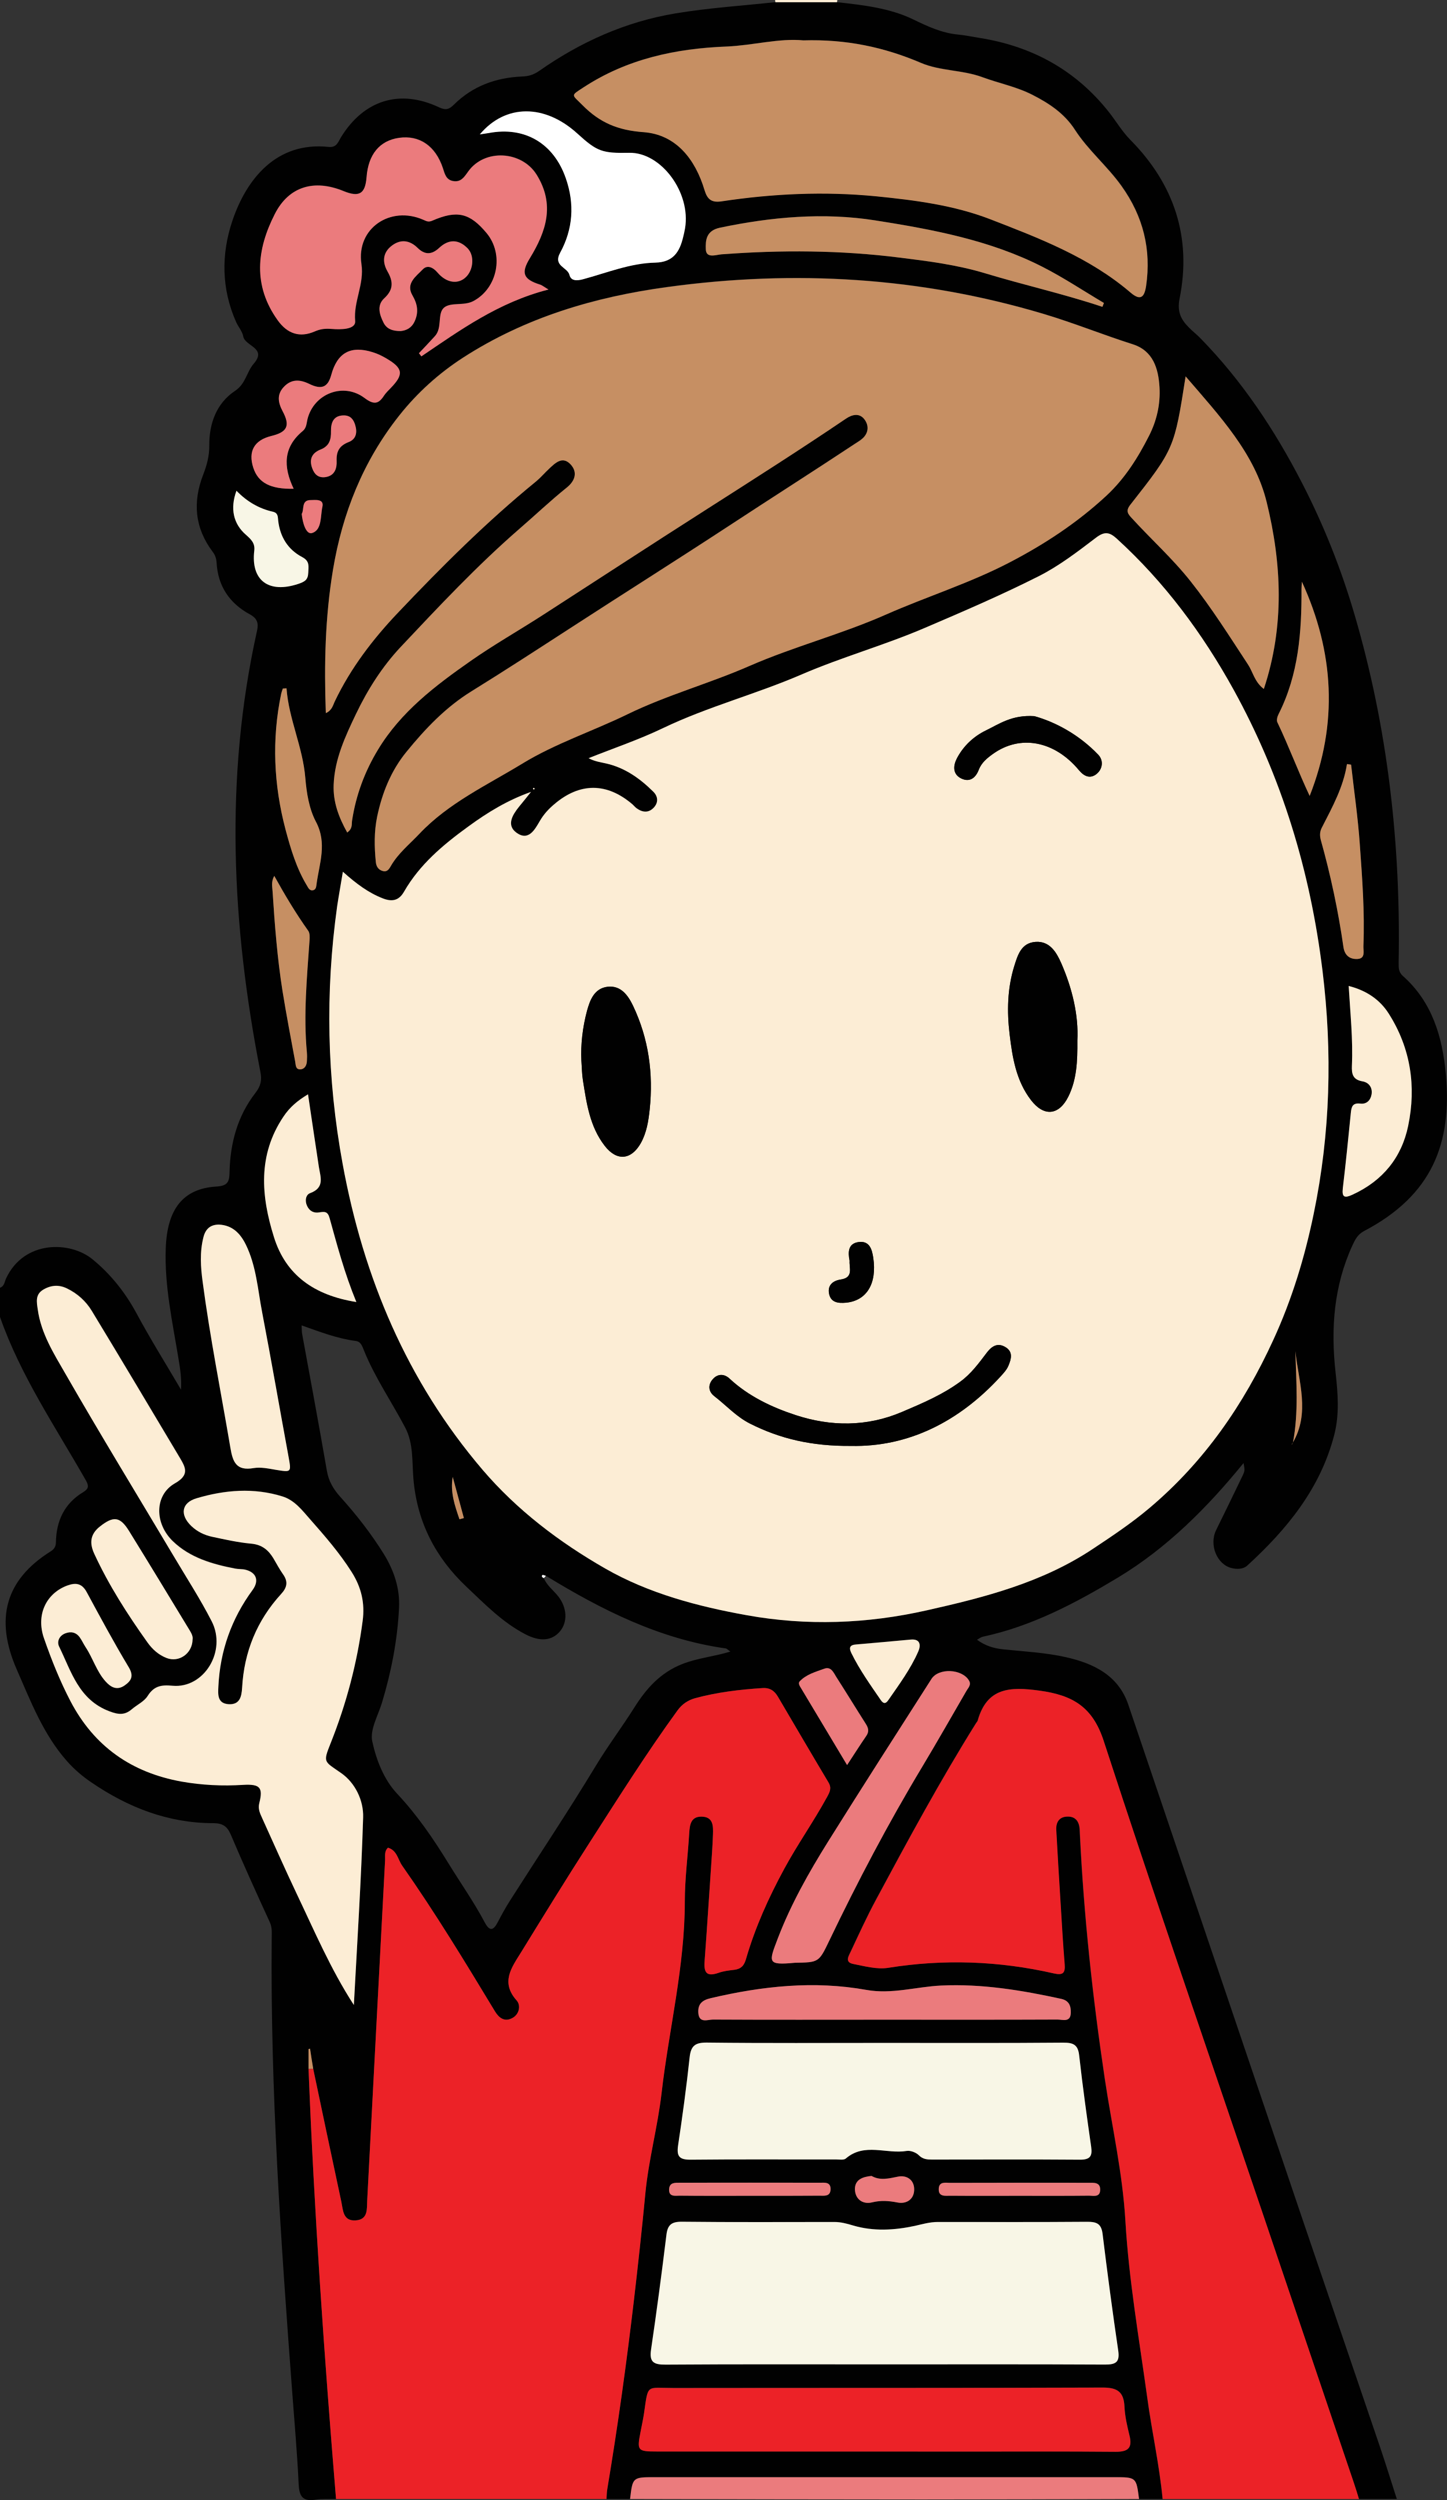
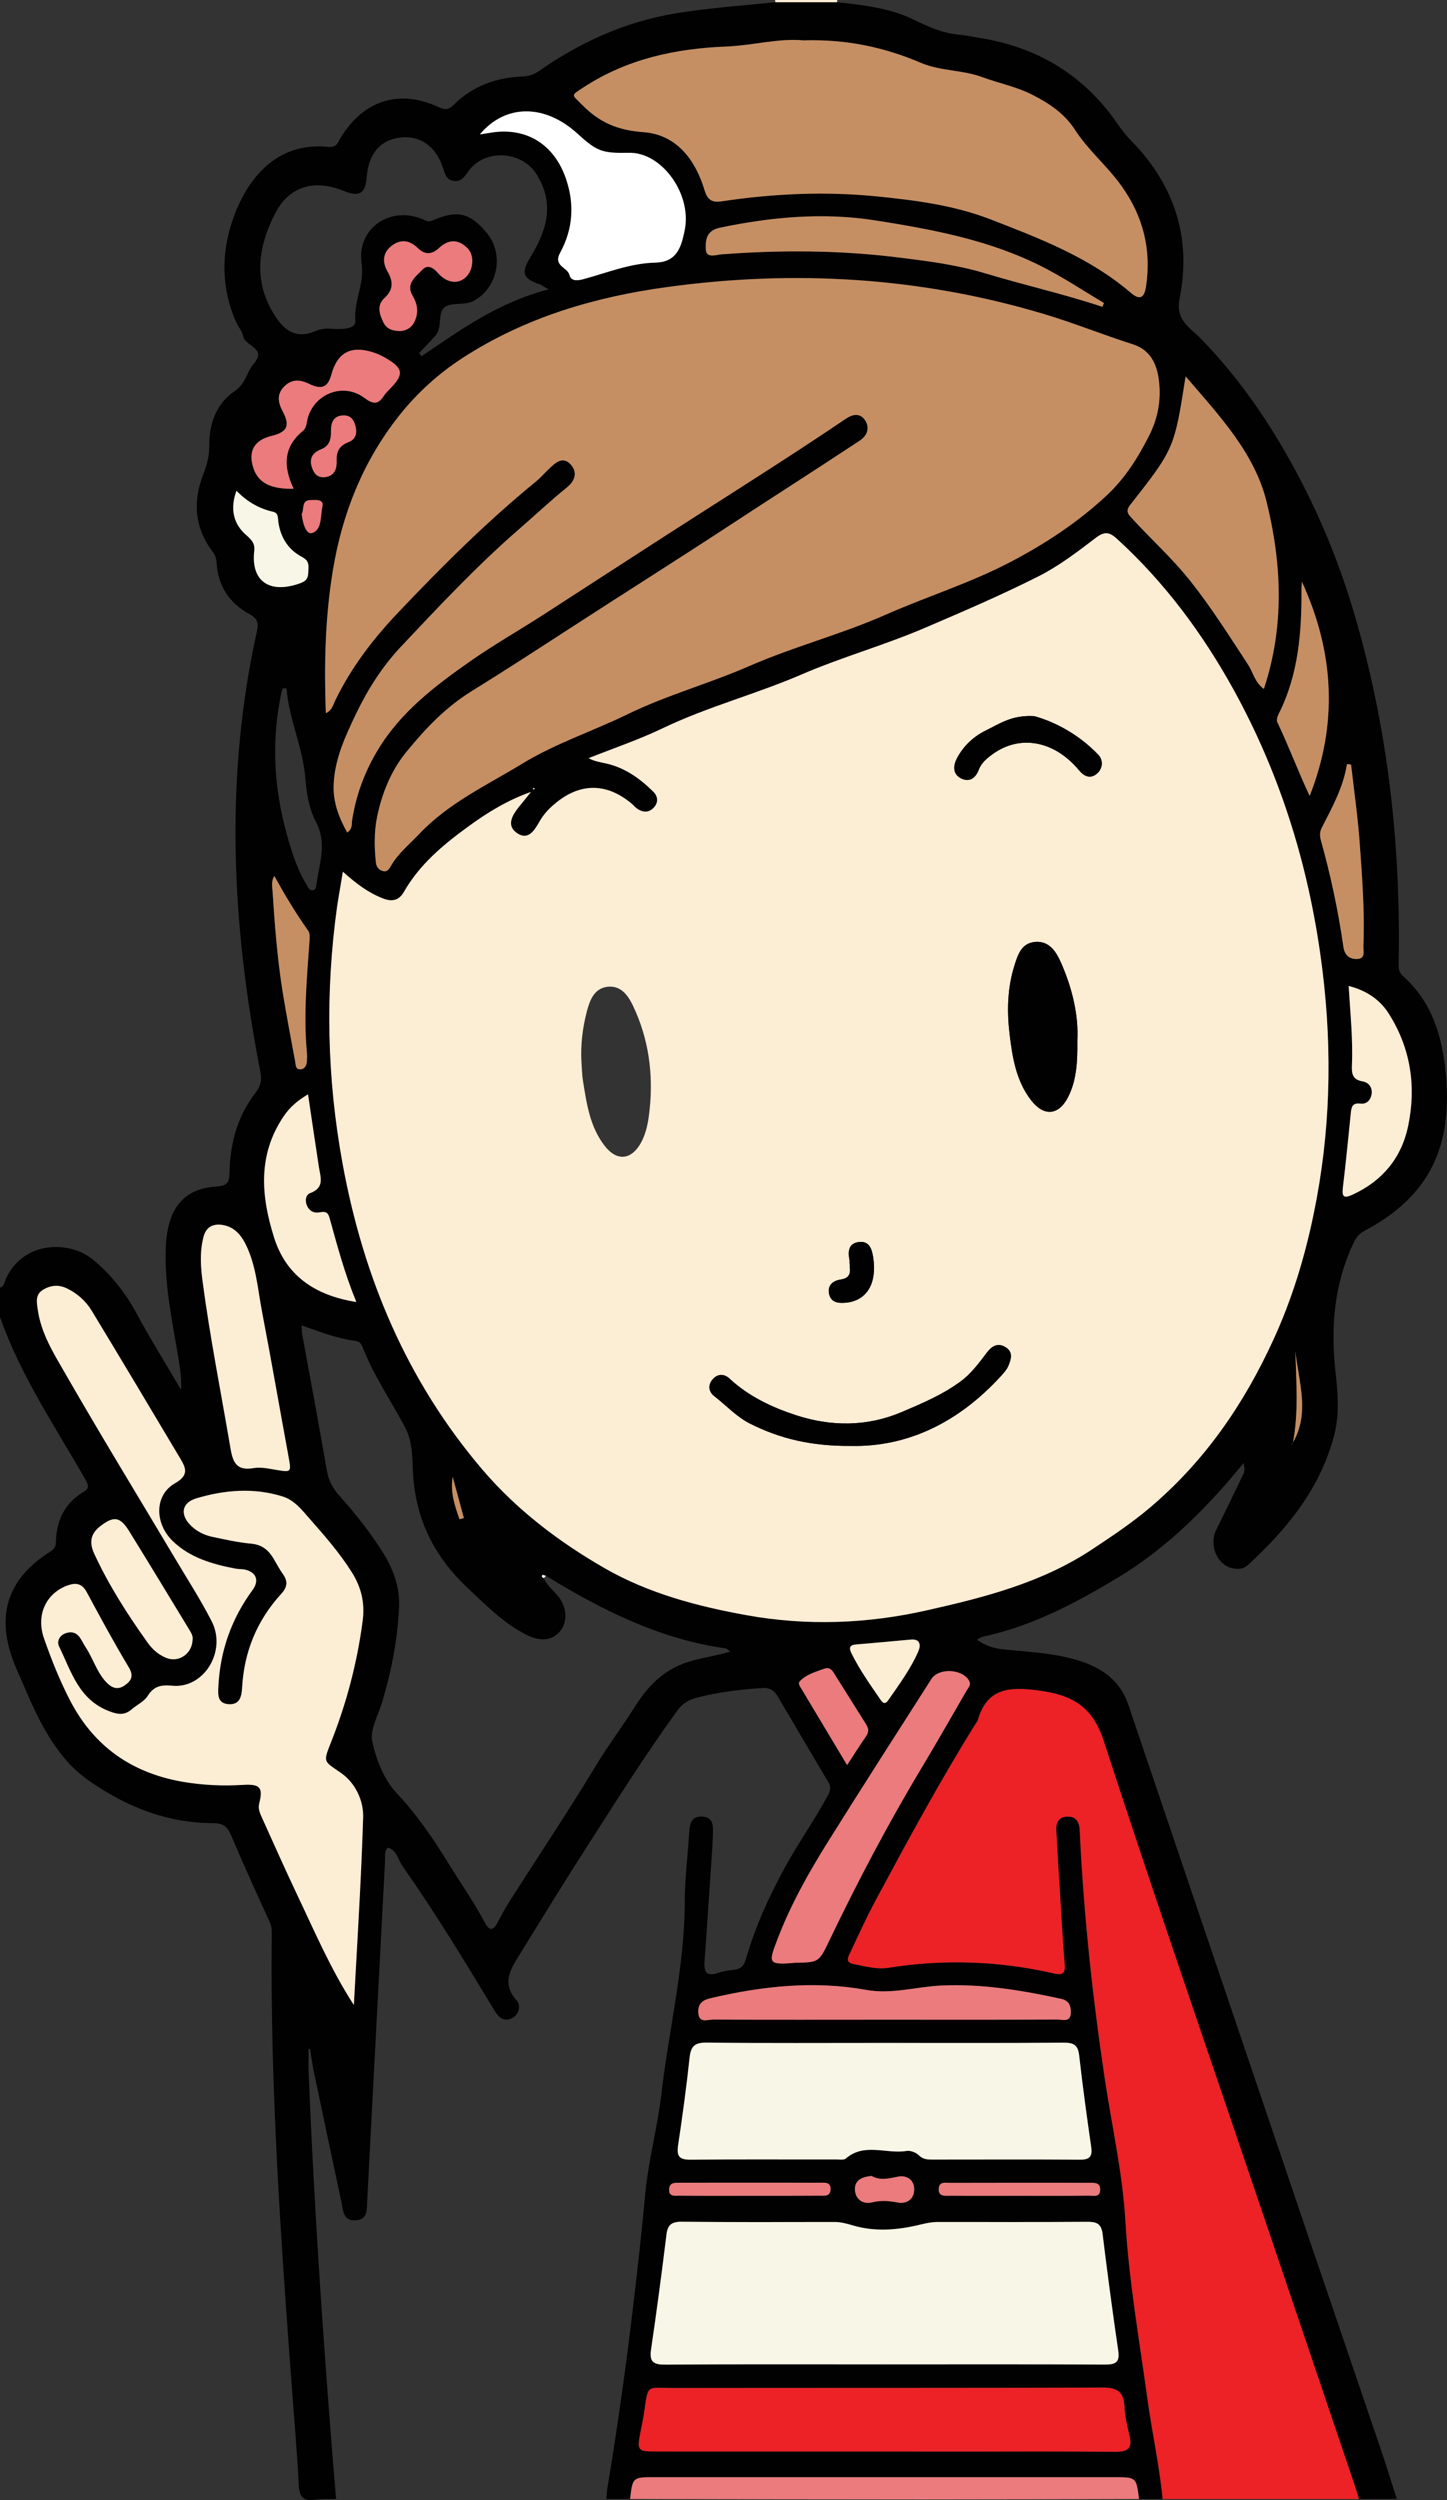
<svg xmlns="http://www.w3.org/2000/svg" width="22" height="38" viewBox="0 0 22 38" fill="none">
  <rect x="0" y="0" width="22" height="38" fill="#333333" stroke="none" />
  <g clip-path="url(#clip0)">
    <path d="M0 20.017V19.573C0.068 19.549 0.069 19.481 0.093 19.43C0.367 18.848 1.064 18.861 1.406 19.14C1.68 19.364 1.903 19.642 2.075 19.961C2.287 20.355 2.525 20.735 2.752 21.122C2.762 20.952 2.739 20.799 2.713 20.647C2.622 20.092 2.499 19.54 2.52 18.973C2.541 18.376 2.784 18.066 3.288 18.035C3.463 18.024 3.487 17.965 3.49 17.814C3.5 17.377 3.61 16.963 3.884 16.611C3.965 16.506 3.984 16.417 3.959 16.292C3.523 14.062 3.41 11.828 3.907 9.591C3.932 9.479 3.918 9.402 3.799 9.338C3.489 9.17 3.312 8.907 3.293 8.551C3.289 8.49 3.273 8.44 3.235 8.389C2.961 8.026 2.927 7.634 3.089 7.215C3.144 7.073 3.183 6.934 3.182 6.771C3.179 6.444 3.287 6.131 3.575 5.94C3.737 5.832 3.749 5.654 3.857 5.529C4.067 5.287 3.725 5.264 3.698 5.113C3.685 5.038 3.625 4.971 3.591 4.897C3.366 4.391 3.361 3.868 3.533 3.356C3.748 2.718 4.205 2.15 4.994 2.233C5.12 2.246 5.139 2.161 5.183 2.088C5.532 1.52 6.078 1.349 6.677 1.632C6.78 1.68 6.83 1.661 6.903 1.589C7.186 1.309 7.538 1.18 7.934 1.163C8.032 1.16 8.109 1.139 8.196 1.079C8.823 0.639 9.514 0.328 10.274 0.203C10.775 0.12 11.283 0.087 11.788 0.033H12.725C13.121 0.077 13.522 0.121 13.88 0.293C14.103 0.401 14.316 0.501 14.564 0.525C14.675 0.536 14.786 0.559 14.897 0.577C15.697 0.704 16.359 1.07 16.86 1.704C16.969 1.842 17.057 1.994 17.183 2.123C17.852 2.798 18.121 3.608 17.934 4.539C17.894 4.742 17.957 4.86 18.081 4.983C18.133 5.036 18.193 5.082 18.245 5.135C18.884 5.787 19.381 6.536 19.797 7.343C20.128 7.985 20.392 8.652 20.594 9.341C21.101 11.069 21.298 12.837 21.265 14.633C21.265 14.708 21.262 14.774 21.328 14.833C21.776 15.23 21.93 15.761 21.982 16.324C22.079 17.377 21.775 18.167 20.741 18.71C20.642 18.762 20.603 18.841 20.563 18.927C20.279 19.545 20.231 20.195 20.306 20.861C20.341 21.178 20.367 21.498 20.285 21.812C20.075 22.623 19.568 23.243 18.963 23.796C18.901 23.852 18.809 23.854 18.726 23.834C18.502 23.78 18.38 23.48 18.49 23.256C18.624 22.984 18.757 22.711 18.888 22.438C18.93 22.35 18.926 22.348 18.907 22.237C18.36 22.909 17.749 23.524 16.999 23.977C16.356 24.364 15.691 24.717 14.943 24.877C14.916 24.883 14.892 24.902 14.854 24.923C14.981 25.016 15.11 25.054 15.253 25.069C15.573 25.102 15.898 25.118 16.21 25.189C16.625 25.283 17.002 25.462 17.154 25.908C17.515 26.972 17.875 28.036 18.235 29.102C18.755 30.636 19.274 32.171 19.794 33.705C20.189 34.869 20.587 36.03 20.982 37.194C21.069 37.451 21.15 37.712 21.237 37.983H20.66C20.635 37.906 20.613 37.827 20.587 37.75C20.121 36.374 19.656 34.999 19.191 33.623C18.382 31.236 17.559 28.855 16.779 26.46C16.61 25.941 16.306 25.765 15.803 25.696C15.354 25.634 15.005 25.648 14.863 26.15C14.859 26.164 14.848 26.176 14.839 26.188C14.292 27.063 13.802 27.971 13.314 28.878C13.178 29.133 13.057 29.396 12.934 29.658C12.904 29.723 12.835 29.823 12.969 29.85C13.144 29.884 13.331 29.936 13.501 29.909C14.349 29.773 15.188 29.804 16.021 29.994C16.159 30.025 16.194 29.986 16.184 29.857C16.16 29.553 16.142 29.25 16.124 28.947C16.1 28.571 16.078 28.194 16.057 27.816C16.05 27.695 16.101 27.61 16.235 27.61C16.353 27.611 16.404 27.688 16.413 27.797C16.415 27.827 16.416 27.857 16.417 27.887C16.478 29.129 16.611 30.362 16.795 31.594C16.903 32.314 17.066 33.025 17.11 33.759C17.162 34.658 17.319 35.551 17.442 36.446C17.511 36.959 17.626 37.466 17.675 37.983H17.316C17.274 37.651 17.274 37.651 16.938 37.651C14.61 37.651 12.283 37.651 9.955 37.651C9.617 37.651 9.617 37.651 9.579 37.983H9.221C9.225 37.931 9.224 37.879 9.233 37.827C9.393 36.87 9.526 35.91 9.639 34.947C9.702 34.411 9.761 33.876 9.811 33.34C9.859 32.83 9.999 32.325 10.058 31.811C10.17 30.841 10.41 29.887 10.411 28.904C10.411 28.556 10.457 28.209 10.478 27.862C10.486 27.734 10.502 27.609 10.664 27.61C10.847 27.611 10.844 27.753 10.839 27.884C10.836 27.98 10.83 28.076 10.824 28.172C10.787 28.712 10.753 29.251 10.713 29.791C10.701 29.952 10.718 30.056 10.921 29.986C10.998 29.959 11.082 29.949 11.164 29.939C11.268 29.926 11.314 29.873 11.342 29.773C11.48 29.294 11.684 28.843 11.923 28.404C12.125 28.032 12.369 27.687 12.572 27.316C12.613 27.241 12.648 27.179 12.596 27.092C12.338 26.659 12.084 26.224 11.828 25.789C11.775 25.699 11.707 25.65 11.592 25.657C11.247 25.679 10.905 25.72 10.571 25.81C10.461 25.841 10.372 25.899 10.301 25.996C9.825 26.651 9.394 27.335 8.957 28.016C8.603 28.566 8.262 29.121 7.919 29.678C7.779 29.906 7.608 30.131 7.856 30.406C7.919 30.476 7.9 30.618 7.784 30.675C7.67 30.733 7.585 30.67 7.525 30.57C7.072 29.82 6.618 29.073 6.114 28.355C6.049 28.262 6.038 28.125 5.899 28.083C5.84 28.137 5.858 28.207 5.855 28.271C5.764 29.995 5.674 31.719 5.583 33.442C5.576 33.571 5.601 33.735 5.407 33.748C5.214 33.76 5.216 33.592 5.19 33.466C5.046 32.792 4.904 32.118 4.762 31.444C4.746 31.343 4.729 31.241 4.714 31.14C4.706 31.142 4.699 31.143 4.691 31.145V31.447C4.777 33.63 4.929 35.807 5.109 37.983C5.004 37.986 4.898 37.978 4.796 37.994C4.591 38.026 4.548 37.931 4.54 37.747C4.519 37.289 4.478 36.832 4.444 36.374C4.271 34.071 4.109 31.768 4.131 29.456C4.132 29.377 4.139 29.299 4.103 29.218C3.9 28.776 3.698 28.331 3.508 27.883C3.453 27.755 3.381 27.711 3.241 27.711C2.554 27.71 1.945 27.471 1.389 27.091C1.253 26.999 1.129 26.893 1.019 26.769C0.658 26.361 0.468 25.862 0.255 25.376C-0.084 24.602 0.085 24.011 0.767 23.582C0.827 23.545 0.848 23.507 0.85 23.442C0.856 23.117 0.978 22.852 1.266 22.679C1.349 22.629 1.353 22.584 1.307 22.503C0.842 21.687 0.312 20.908 0 20.017ZM19.655 21.928C19.921 21.473 19.743 21.002 19.695 20.536C19.707 21.001 19.746 21.467 19.657 21.93C19.652 21.934 19.646 21.938 19.642 21.944C19.639 21.948 19.64 21.955 19.639 21.96C19.645 21.949 19.65 21.938 19.655 21.928ZM8.3 23.951C8.281 23.946 8.251 23.932 8.246 23.939C8.227 23.96 8.246 23.976 8.268 23.986C8.314 24.099 8.414 24.171 8.487 24.263C8.621 24.434 8.634 24.65 8.515 24.794C8.39 24.943 8.206 24.954 7.988 24.84C7.639 24.659 7.37 24.38 7.091 24.117C6.621 23.673 6.342 23.134 6.286 22.483C6.263 22.221 6.289 21.942 6.161 21.699C5.955 21.307 5.701 20.94 5.534 20.527C5.509 20.467 5.489 20.392 5.41 20.382C5.13 20.346 4.868 20.245 4.586 20.145C4.589 20.205 4.587 20.241 4.594 20.277C4.72 20.968 4.85 21.659 4.969 22.351C4.996 22.513 5.069 22.635 5.176 22.754C5.42 23.024 5.644 23.312 5.835 23.619C5.988 23.867 6.082 24.14 6.067 24.44C6.042 24.93 5.95 25.408 5.808 25.878C5.748 26.076 5.621 26.29 5.66 26.469C5.721 26.75 5.836 27.048 6.037 27.262C6.344 27.589 6.59 27.95 6.822 28.328C7.004 28.624 7.206 28.91 7.368 29.216C7.447 29.366 7.504 29.34 7.57 29.212C7.628 29.101 7.689 28.99 7.756 28.885C8.19 28.204 8.64 27.532 9.057 26.842C9.241 26.537 9.455 26.254 9.644 25.954C9.82 25.675 10.031 25.427 10.374 25.292C10.608 25.2 10.851 25.18 11.104 25.103C11.067 25.077 11.052 25.058 11.034 25.055C10.029 24.914 9.149 24.47 8.3 23.951ZM5.213 13.249C5.179 13.454 5.15 13.613 5.127 13.773C4.945 15.083 4.972 16.386 5.21 17.688C5.526 19.416 6.186 20.989 7.338 22.338C7.861 22.952 8.501 23.438 9.201 23.839C9.867 24.221 10.613 24.417 11.359 24.551C12.266 24.714 13.18 24.682 14.092 24.476C14.979 24.277 15.845 24.054 16.612 23.545C16.908 23.348 17.202 23.153 17.477 22.921C18.314 22.214 18.912 21.344 19.361 20.364C19.643 19.749 19.838 19.106 19.975 18.445C20.229 17.221 20.26 15.991 20.108 14.753C19.922 13.247 19.492 11.818 18.755 10.482C18.283 9.627 17.708 8.851 16.981 8.188C16.867 8.084 16.792 8.074 16.661 8.175C16.384 8.385 16.103 8.602 15.794 8.757C15.23 9.042 14.648 9.291 14.066 9.541C13.451 9.805 12.803 9.985 12.187 10.251C11.498 10.548 10.765 10.739 10.084 11.064C9.717 11.24 9.329 11.372 8.95 11.522C9.046 11.574 9.134 11.583 9.219 11.603C9.504 11.667 9.73 11.831 9.932 12.029C10.005 12.1 10.014 12.191 9.944 12.269C9.866 12.354 9.773 12.349 9.683 12.285C9.658 12.267 9.639 12.243 9.617 12.223C9.226 11.889 8.815 11.889 8.426 12.222C8.341 12.295 8.268 12.374 8.21 12.473C8.133 12.604 8.038 12.789 7.852 12.653C7.699 12.54 7.791 12.387 7.889 12.263C7.95 12.187 8.012 12.11 8.074 12.034C7.721 12.158 7.416 12.344 7.122 12.559C6.738 12.838 6.383 13.135 6.144 13.55C6.066 13.687 5.962 13.706 5.823 13.653C5.603 13.569 5.42 13.433 5.213 13.249ZM5.279 12.653C5.365 12.591 5.344 12.526 5.353 12.47C5.411 12.085 5.545 11.725 5.748 11.391C6.095 10.817 6.618 10.42 7.156 10.044C7.509 9.797 7.886 9.583 8.249 9.349C9.089 8.809 9.924 8.262 10.765 7.725C11.468 7.276 12.172 6.828 12.862 6.361C12.958 6.297 13.068 6.272 13.143 6.374C13.209 6.462 13.208 6.572 13.119 6.657C13.081 6.693 13.034 6.719 12.991 6.748C12.358 7.167 11.717 7.575 11.082 7.991C10.285 8.513 9.477 9.022 8.677 9.541C8.177 9.865 7.676 10.191 7.17 10.504C6.775 10.748 6.464 11.075 6.178 11.427C5.944 11.714 5.808 12.053 5.733 12.413C5.687 12.639 5.691 12.87 5.713 13.099C5.719 13.163 5.747 13.214 5.812 13.235C5.888 13.26 5.916 13.206 5.947 13.152C6.058 12.963 6.229 12.828 6.377 12.67C6.82 12.202 7.402 11.932 7.941 11.604C8.443 11.297 9.011 11.111 9.541 10.853C10.138 10.563 10.784 10.386 11.395 10.119C12.072 9.824 12.792 9.637 13.471 9.338C14.085 9.067 14.727 8.867 15.328 8.557C15.871 8.276 16.369 7.95 16.816 7.537C17.1 7.274 17.302 6.955 17.472 6.617C17.586 6.39 17.644 6.14 17.629 5.884C17.612 5.597 17.532 5.328 17.221 5.23C16.765 5.085 16.321 4.905 15.864 4.769C13.993 4.209 12.086 4.095 10.149 4.36C9.036 4.511 7.986 4.825 7.04 5.434C6.67 5.673 6.339 5.971 6.068 6.316C5.522 7.007 5.205 7.799 5.062 8.663C4.943 9.381 4.927 10.101 4.954 10.838C5.051 10.793 5.063 10.713 5.094 10.651C5.334 10.151 5.67 9.711 6.048 9.314C6.713 8.613 7.398 7.93 8.15 7.316C8.218 7.26 8.276 7.192 8.341 7.13C8.44 7.037 8.553 6.919 8.681 7.063C8.785 7.182 8.74 7.311 8.616 7.41C8.367 7.61 8.134 7.832 7.893 8.04C7.25 8.599 6.672 9.216 6.091 9.833C5.808 10.135 5.589 10.482 5.413 10.849C5.251 11.188 5.088 11.535 5.073 11.924C5.062 12.19 5.15 12.421 5.279 12.653ZM5.38 30.474C5.431 29.522 5.492 28.572 5.522 27.62C5.53 27.362 5.399 27.095 5.189 26.948C4.93 26.766 4.908 26.794 5.027 26.495C5.267 25.894 5.431 25.272 5.515 24.631C5.55 24.364 5.496 24.127 5.348 23.892C5.164 23.601 4.941 23.348 4.716 23.09C4.592 22.949 4.48 22.8 4.295 22.742C3.859 22.607 3.419 22.643 2.991 22.77C2.758 22.839 2.734 23.023 2.911 23.192C2.999 23.277 3.107 23.33 3.226 23.355C3.423 23.397 3.622 23.442 3.822 23.46C3.985 23.475 4.082 23.556 4.158 23.683C4.207 23.765 4.252 23.85 4.307 23.927C4.386 24.038 4.366 24.126 4.277 24.224C3.906 24.628 3.713 25.105 3.683 25.648C3.675 25.787 3.646 25.912 3.473 25.899C3.303 25.885 3.316 25.746 3.322 25.628C3.348 25.089 3.521 24.6 3.842 24.163C3.945 24.023 3.903 23.898 3.733 23.855C3.683 23.843 3.628 23.849 3.576 23.838C3.231 23.77 2.894 23.674 2.633 23.425C2.347 23.152 2.349 22.719 2.661 22.542C2.888 22.413 2.822 22.3 2.733 22.149C2.288 21.405 1.846 20.66 1.396 19.919C1.308 19.773 1.178 19.656 1.018 19.579C0.893 19.519 0.771 19.531 0.655 19.602C0.535 19.675 0.56 19.789 0.574 19.901C0.625 20.263 0.818 20.569 0.994 20.874C1.529 21.804 2.089 22.722 2.639 23.645C2.835 23.975 3.045 24.299 3.22 24.64C3.451 25.092 3.103 25.663 2.624 25.619C2.448 25.603 2.34 25.624 2.245 25.776C2.193 25.858 2.087 25.908 2.007 25.975C1.9 26.066 1.806 26.06 1.666 26.009C1.198 25.833 1.085 25.402 0.9 25.024C0.863 24.949 0.899 24.86 0.992 24.823C1.077 24.789 1.156 24.805 1.212 24.881C1.247 24.929 1.271 24.984 1.303 25.034C1.413 25.201 1.467 25.4 1.604 25.551C1.685 25.642 1.779 25.696 1.896 25.613C1.998 25.542 2.038 25.471 1.957 25.337C1.732 24.965 1.526 24.58 1.319 24.197C1.247 24.065 1.156 24.047 1.022 24.096C0.702 24.215 0.544 24.54 0.669 24.898C0.783 25.226 0.912 25.549 1.074 25.858C1.433 26.542 2 26.938 2.759 27.075C3.07 27.13 3.384 27.145 3.699 27.125C3.952 27.11 4.002 27.164 3.943 27.399C3.92 27.491 3.954 27.558 3.987 27.631C4.162 28.015 4.332 28.401 4.513 28.782C4.782 29.352 5.028 29.931 5.38 30.474ZM12.214 0.613C11.848 0.577 11.451 0.689 11.048 0.705C10.272 0.735 9.536 0.893 8.876 1.324C8.671 1.458 8.692 1.429 8.859 1.598C9.121 1.862 9.397 1.978 9.785 2.006C10.283 2.043 10.574 2.421 10.714 2.889C10.754 3.026 10.819 3.082 10.971 3.058C11.752 2.939 12.535 2.903 13.323 2.982C13.913 3.04 14.505 3.117 15.058 3.33C15.808 3.621 16.567 3.91 17.19 4.444C17.342 4.574 17.401 4.518 17.427 4.343C17.507 3.789 17.383 3.288 17.056 2.828C16.84 2.524 16.547 2.284 16.346 1.971C16.184 1.722 15.953 1.569 15.698 1.439C15.457 1.316 15.19 1.264 14.938 1.171C14.633 1.059 14.297 1.078 14.005 0.954C13.443 0.716 12.865 0.593 12.214 0.613ZM13.426 35.936C14.55 35.936 15.673 35.933 16.796 35.94C16.959 35.941 17.027 35.909 17.002 35.732C16.915 35.139 16.837 34.544 16.763 33.95C16.744 33.795 16.67 33.767 16.526 33.768C15.77 33.775 15.014 33.772 14.257 33.771C14.136 33.771 14.025 33.805 13.909 33.831C13.599 33.898 13.278 33.917 12.967 33.824C12.873 33.796 12.784 33.771 12.686 33.771C11.914 33.772 11.143 33.777 10.371 33.767C10.208 33.766 10.149 33.815 10.13 33.97C10.06 34.551 9.983 35.13 9.898 35.709C9.868 35.904 9.938 35.942 10.123 35.94C11.224 35.932 12.325 35.936 13.426 35.936ZM13.448 31.05C12.549 31.05 11.65 31.056 10.751 31.045C10.571 31.043 10.505 31.092 10.486 31.269C10.438 31.717 10.377 32.165 10.31 32.611C10.285 32.779 10.333 32.828 10.507 32.825C11.24 32.817 11.975 32.822 12.708 32.822C12.76 32.822 12.83 32.834 12.861 32.807C13.145 32.561 13.48 32.744 13.787 32.692C13.843 32.683 13.929 32.716 13.97 32.757C14.032 32.821 14.098 32.822 14.171 32.822C14.921 32.822 15.669 32.819 16.418 32.825C16.576 32.827 16.611 32.771 16.59 32.629C16.524 32.168 16.459 31.706 16.408 31.243C16.391 31.081 16.322 31.045 16.166 31.047C15.261 31.054 14.354 31.05 13.448 31.05ZM13.431 37.261H14.645C15.417 37.261 16.189 37.257 16.96 37.264C17.153 37.266 17.221 37.205 17.173 37.016C17.138 36.872 17.103 36.726 17.097 36.579C17.087 36.354 16.991 36.287 16.761 36.288C14.588 36.297 12.415 36.292 10.241 36.294C9.822 36.294 9.857 36.227 9.793 36.675C9.779 36.77 9.757 36.865 9.74 36.959C9.684 37.248 9.691 37.26 9.992 37.26C11.138 37.261 12.285 37.261 13.431 37.261ZM8.339 4.399C8.251 4.345 8.233 4.33 8.214 4.324C7.957 4.244 7.918 4.149 8.057 3.922C8.306 3.516 8.443 3.108 8.16 2.652C7.934 2.29 7.368 2.254 7.118 2.607C7.058 2.691 7.009 2.769 6.893 2.749C6.786 2.732 6.765 2.644 6.737 2.556C6.625 2.215 6.379 2.048 6.068 2.093C5.775 2.135 5.602 2.343 5.576 2.689C5.556 2.944 5.465 2.999 5.226 2.902C4.779 2.719 4.394 2.829 4.18 3.25C3.906 3.788 3.844 4.336 4.227 4.867C4.372 5.069 4.559 5.134 4.789 5.035C4.875 4.998 4.951 4.989 5.046 4.997C5.178 5.007 5.415 5.01 5.403 4.876C5.376 4.576 5.544 4.319 5.498 4.009C5.418 3.467 5.94 3.117 6.44 3.338C6.487 3.359 6.514 3.378 6.577 3.351C6.955 3.186 7.146 3.235 7.4 3.539C7.671 3.864 7.569 4.378 7.2 4.574C7.055 4.651 6.857 4.586 6.754 4.674C6.65 4.764 6.732 4.977 6.618 5.104C6.538 5.193 6.455 5.278 6.373 5.366C6.385 5.382 6.397 5.399 6.41 5.414C6.999 5.015 7.58 4.594 8.339 4.399ZM18.026 5.72C17.854 6.815 17.856 6.816 17.183 7.674C17.11 7.769 17.151 7.813 17.21 7.877C17.505 8.2 17.83 8.492 18.104 8.838C18.424 9.242 18.695 9.675 18.977 10.102C19.052 10.216 19.074 10.363 19.216 10.471C19.534 9.514 19.487 8.561 19.259 7.631C19.078 6.893 18.552 6.33 18.026 5.72ZM7.295 2.042C7.349 2.034 7.391 2.028 7.433 2.02C7.983 1.918 8.418 2.179 8.602 2.704C8.742 3.099 8.712 3.483 8.518 3.84C8.407 4.044 8.63 4.058 8.66 4.178C8.683 4.269 8.771 4.268 8.865 4.243C9.229 4.145 9.584 3.998 9.966 3.99C10.24 3.984 10.336 3.822 10.389 3.599C10.399 3.556 10.409 3.513 10.417 3.469C10.509 2.926 10.054 2.311 9.568 2.321C9.155 2.329 9.079 2.301 8.782 2.03C8.283 1.576 7.685 1.576 7.295 2.042ZM12.086 29.832C12.447 29.826 12.449 29.827 12.606 29.5C13.039 28.598 13.505 27.712 14.021 26.854C14.25 26.473 14.47 26.086 14.693 25.702C14.721 25.653 14.773 25.608 14.733 25.541C14.628 25.364 14.272 25.346 14.162 25.519C13.634 26.344 13.106 27.168 12.586 27.998C12.296 28.463 12.026 28.942 11.829 29.455C11.688 29.826 11.656 29.873 12.086 29.832ZM3.329 18.612C3.196 18.613 3.124 18.681 3.092 18.805C3.035 19.032 3.05 19.262 3.081 19.489C3.193 20.332 3.36 21.166 3.502 22.005C3.539 22.224 3.593 22.36 3.856 22.314C3.963 22.296 4.08 22.322 4.19 22.339C4.434 22.379 4.431 22.382 4.384 22.13C4.25 21.402 4.125 20.674 3.985 19.947C3.918 19.6 3.896 19.24 3.736 18.916C3.653 18.745 3.534 18.622 3.329 18.612ZM16.761 4.663C16.769 4.643 16.776 4.624 16.783 4.604C16.47 4.419 16.167 4.217 15.845 4.053C15.049 3.648 14.176 3.486 13.306 3.349C12.52 3.225 11.728 3.296 10.945 3.46C10.732 3.505 10.725 3.656 10.73 3.79C10.737 3.931 10.886 3.871 10.968 3.865C11.873 3.797 12.779 3.801 13.68 3.915C14.116 3.969 14.55 4.024 14.978 4.154C15.569 4.332 16.174 4.468 16.761 4.663ZM13.45 30.698C14.327 30.698 15.204 30.698 16.08 30.696C16.157 30.696 16.277 30.743 16.281 30.594C16.283 30.49 16.257 30.408 16.134 30.381C15.533 30.25 14.931 30.15 14.309 30.179C13.93 30.196 13.56 30.315 13.171 30.245C12.375 30.102 11.59 30.187 10.809 30.37C10.676 30.401 10.609 30.46 10.617 30.595C10.629 30.759 10.76 30.696 10.84 30.697C11.71 30.699 12.58 30.698 13.45 30.698ZM5.418 19.789C5.238 19.353 5.128 18.931 5.011 18.513C4.982 18.408 4.934 18.415 4.852 18.427C4.774 18.44 4.707 18.409 4.669 18.33C4.631 18.251 4.649 18.158 4.715 18.134C4.941 18.051 4.872 17.89 4.848 17.735C4.792 17.373 4.74 17.01 4.683 16.632C4.522 16.729 4.406 16.827 4.311 16.969C3.915 17.557 3.97 18.18 4.165 18.802C4.344 19.378 4.775 19.687 5.418 19.789ZM20.505 14.985C20.529 15.403 20.572 15.799 20.555 16.198C20.551 16.321 20.566 16.41 20.716 16.436C20.814 16.452 20.871 16.532 20.854 16.634C20.839 16.721 20.781 16.787 20.683 16.774C20.567 16.76 20.548 16.821 20.539 16.913C20.501 17.296 20.462 17.679 20.417 18.06C20.4 18.201 20.445 18.213 20.562 18.158C21.023 17.949 21.311 17.593 21.41 17.11C21.534 16.51 21.448 15.931 21.114 15.406C20.983 15.197 20.781 15.055 20.505 14.985ZM2.928 24.918C2.938 24.866 2.902 24.809 2.867 24.752C2.568 24.259 2.268 23.765 1.965 23.275C1.826 23.048 1.725 23.039 1.519 23.202C1.371 23.319 1.359 23.456 1.433 23.616C1.654 24.094 1.938 24.536 2.243 24.965C2.318 25.069 2.411 25.154 2.534 25.201C2.719 25.272 2.924 25.134 2.928 24.918ZM4.465 7.428C4.303 7.089 4.308 6.794 4.604 6.551C4.661 6.504 4.66 6.434 4.676 6.37C4.772 5.983 5.221 5.807 5.543 6.049C5.681 6.152 5.753 6.146 5.839 6.014C5.868 5.971 5.907 5.935 5.942 5.897C6.141 5.69 6.129 5.596 5.875 5.447C5.812 5.41 5.743 5.376 5.672 5.354C5.333 5.246 5.129 5.358 5.037 5.698C4.986 5.884 4.893 5.927 4.702 5.834C4.557 5.763 4.428 5.76 4.315 5.881C4.208 5.995 4.227 6.117 4.297 6.248C4.416 6.471 4.369 6.567 4.125 6.626C3.865 6.69 3.771 6.858 3.852 7.109C3.926 7.337 4.111 7.436 4.465 7.428ZM19.794 8.841C19.792 8.877 19.788 8.914 19.788 8.95C19.791 9.605 19.743 10.251 19.44 10.852C19.421 10.889 19.407 10.945 19.421 10.978C19.596 11.344 19.736 11.723 19.912 12.097C20.346 10.996 20.286 9.912 19.794 8.841ZM20.542 11.622C20.521 11.618 20.5 11.614 20.479 11.612C20.424 11.962 20.256 12.267 20.098 12.576C20.064 12.641 20.064 12.701 20.082 12.768C20.231 13.303 20.346 13.846 20.426 14.396C20.445 14.524 20.527 14.582 20.641 14.575C20.763 14.566 20.726 14.454 20.729 14.38C20.75 13.862 20.712 13.345 20.674 12.829C20.646 12.425 20.587 12.024 20.542 11.622ZM4.356 10.461C4.338 10.462 4.319 10.464 4.3 10.465C4.291 10.491 4.281 10.517 4.275 10.544C4.13 11.239 4.161 11.928 4.342 12.611C4.42 12.903 4.507 13.196 4.667 13.459C4.688 13.495 4.709 13.545 4.765 13.529C4.806 13.516 4.807 13.471 4.812 13.435C4.855 13.12 4.977 12.816 4.802 12.488C4.698 12.291 4.66 12.049 4.641 11.822C4.604 11.353 4.391 10.928 4.356 10.461ZM4.17 13.312C4.12 13.4 4.14 13.475 4.144 13.545C4.176 14.054 4.215 14.562 4.296 15.065C4.353 15.422 4.422 15.778 4.488 16.133C4.497 16.181 4.492 16.252 4.562 16.251C4.632 16.25 4.662 16.193 4.666 16.128C4.668 16.084 4.669 16.039 4.666 15.995C4.612 15.425 4.667 14.859 4.706 14.292C4.71 14.242 4.712 14.179 4.685 14.143C4.498 13.882 4.333 13.605 4.17 13.312ZM6.093 5.031C6.177 5.022 6.256 4.986 6.304 4.885C6.369 4.743 6.348 4.621 6.27 4.488C6.165 4.307 6.327 4.199 6.427 4.095C6.496 4.022 6.584 4.062 6.654 4.145C6.788 4.301 6.96 4.325 7.078 4.217C7.197 4.109 7.219 3.887 7.11 3.774C6.972 3.633 6.822 3.632 6.677 3.767C6.564 3.872 6.459 3.877 6.347 3.765C6.232 3.651 6.096 3.631 5.963 3.728C5.819 3.833 5.808 3.979 5.891 4.123C5.98 4.278 5.985 4.401 5.842 4.533C5.725 4.64 5.769 4.779 5.831 4.904C5.88 5.001 5.97 5.031 6.093 5.031ZM3.595 7.458C3.496 7.729 3.547 7.962 3.74 8.13C3.815 8.196 3.879 8.254 3.865 8.37C3.812 8.825 4.087 9.024 4.534 8.875C4.636 8.841 4.682 8.811 4.686 8.704C4.689 8.608 4.712 8.529 4.593 8.467C4.376 8.353 4.257 8.159 4.229 7.915C4.222 7.857 4.23 7.797 4.148 7.778C3.934 7.729 3.751 7.62 3.595 7.458ZM12.879 26.827C12.985 26.666 13.075 26.523 13.172 26.384C13.217 26.318 13.205 26.265 13.166 26.202C13.015 25.965 12.868 25.724 12.716 25.487C12.674 25.422 12.637 25.323 12.532 25.363C12.401 25.411 12.259 25.449 12.16 25.555C12.133 25.584 12.16 25.625 12.179 25.657C12.409 26.043 12.639 26.427 12.879 26.827ZM13.842 24.92C13.568 24.945 13.291 24.97 13.017 24.993C12.918 25 12.906 25.044 12.944 25.124C13.068 25.377 13.232 25.607 13.391 25.839C13.432 25.9 13.468 25.896 13.508 25.837C13.672 25.599 13.845 25.366 13.961 25.101C14.002 25.008 13.996 24.904 13.842 24.92ZM11.385 33.374C11.744 33.374 12.102 33.375 12.461 33.373C12.531 33.373 12.623 33.39 12.627 33.277C12.631 33.161 12.537 33.177 12.467 33.176C11.757 33.174 11.048 33.174 10.338 33.176C10.265 33.176 10.177 33.167 10.172 33.276C10.167 33.395 10.265 33.372 10.332 33.373C10.683 33.375 11.035 33.374 11.385 33.374ZM15.5 33.374C15.852 33.374 16.202 33.376 16.553 33.372C16.619 33.371 16.72 33.403 16.726 33.289C16.733 33.165 16.63 33.176 16.551 33.176C15.849 33.175 15.146 33.174 14.444 33.177C14.377 33.177 14.278 33.153 14.272 33.264C14.264 33.394 14.369 33.372 14.446 33.373C14.798 33.375 15.149 33.374 15.5 33.374ZM5.229 6.313C5.066 6.313 5.031 6.427 5.033 6.552C5.035 6.683 5.008 6.78 4.874 6.833C4.743 6.885 4.698 6.981 4.748 7.118C4.783 7.214 4.843 7.266 4.948 7.252C5.093 7.231 5.124 7.115 5.119 7.006C5.113 6.859 5.162 6.774 5.302 6.719C5.417 6.673 5.435 6.572 5.401 6.459C5.375 6.373 5.328 6.314 5.229 6.313ZM13.251 33.072C13.113 33.085 12.996 33.129 12.999 33.276C13.002 33.429 13.122 33.508 13.259 33.474C13.396 33.44 13.512 33.449 13.647 33.476C13.784 33.503 13.903 33.426 13.9 33.27C13.896 33.127 13.779 33.056 13.652 33.083C13.509 33.111 13.378 33.144 13.251 33.072ZM4.587 7.81C4.6 7.944 4.652 8.129 4.745 8.101C4.898 8.054 4.87 7.842 4.902 7.701C4.931 7.577 4.788 7.601 4.726 7.6C4.575 7.598 4.63 7.744 4.587 7.81ZM6.883 22.447C6.842 22.678 6.915 22.884 6.985 23.091C7.008 23.085 7.03 23.078 7.052 23.073C6.996 22.865 6.94 22.656 6.883 22.447ZM8.13 11.987C8.125 11.983 8.121 11.974 8.116 11.974C8.111 11.974 8.107 11.982 8.102 11.986C8.107 11.99 8.11 11.999 8.115 11.999C8.12 12 8.125 11.992 8.13 11.987Z" fill="#010101" />
    <path d="M11.789 0.034C11.787 0.023 11.785 0.012 11.785 0H12.73C12.73 0.012 12.728 0.022 12.726 0.034H11.789Z" fill="#FCEDD5" />
    <path d="M5.213 13.25C5.42 13.435 5.603 13.571 5.822 13.656C5.961 13.71 6.065 13.69 6.143 13.553C6.381 13.139 6.736 12.841 7.121 12.562C7.415 12.347 7.719 12.162 8.073 12.037C8.012 12.114 7.95 12.191 7.888 12.266C7.789 12.39 7.698 12.543 7.851 12.656C8.037 12.792 8.132 12.607 8.209 12.476C8.267 12.377 8.339 12.298 8.425 12.226C8.814 11.892 9.226 11.892 9.616 12.226C9.638 12.246 9.657 12.27 9.682 12.288C9.772 12.352 9.866 12.358 9.943 12.272C10.013 12.194 10.004 12.103 9.931 12.032C9.73 11.833 9.503 11.67 9.218 11.605C9.133 11.585 9.045 11.576 8.949 11.524C9.328 11.373 9.717 11.242 10.083 11.066C10.764 10.74 11.497 10.55 12.186 10.252C12.803 9.986 13.451 9.806 14.065 9.542C14.647 9.293 15.229 9.043 15.793 8.758C16.102 8.602 16.383 8.386 16.66 8.175C16.791 8.075 16.866 8.084 16.98 8.188C17.707 8.851 18.283 9.628 18.755 10.482C19.491 11.817 19.922 13.247 20.107 14.754C20.259 15.991 20.227 17.221 19.974 18.445C19.838 19.107 19.643 19.749 19.36 20.364C18.911 21.344 18.314 22.214 17.476 22.921C17.201 23.153 16.908 23.348 16.611 23.545C15.844 24.054 14.978 24.277 14.091 24.476C13.179 24.682 12.265 24.714 11.357 24.551C10.611 24.417 9.865 24.221 9.199 23.839C8.5 23.438 7.859 22.951 7.336 22.339C6.185 20.989 5.525 19.415 5.209 17.689C4.97 16.387 4.943 15.083 5.126 13.774C5.15 13.613 5.18 13.454 5.213 13.25ZM8.839 16.116C8.848 16.241 8.848 16.331 8.862 16.418C8.918 16.769 8.966 17.123 9.194 17.417C9.377 17.653 9.596 17.633 9.742 17.375C9.831 17.215 9.858 17.041 9.877 16.864C9.934 16.316 9.862 15.787 9.624 15.287C9.55 15.132 9.442 14.976 9.239 14.998C9.035 15.021 8.969 15.2 8.925 15.364C8.856 15.62 8.828 15.885 8.839 16.116ZM16.38 15.815C16.4 15.434 16.304 15.025 16.133 14.636C16.062 14.476 15.96 14.302 15.746 14.316C15.528 14.331 15.475 14.512 15.419 14.688C15.315 15.027 15.308 15.374 15.35 15.72C15.392 16.07 15.448 16.425 15.674 16.72C15.871 16.978 16.101 16.955 16.244 16.666C16.369 16.412 16.383 16.139 16.38 15.815ZM12.938 21.977C13.809 21.996 14.583 21.61 15.216 20.918C15.261 20.869 15.309 20.817 15.333 20.756C15.373 20.661 15.407 20.551 15.293 20.479C15.174 20.404 15.085 20.455 15.006 20.557C14.885 20.716 14.769 20.877 14.604 20.998C14.332 21.199 14.025 21.329 13.715 21.461C13.177 21.69 12.629 21.683 12.099 21.509C11.74 21.392 11.38 21.223 11.092 20.954C11.009 20.877 10.909 20.879 10.835 20.966C10.76 21.053 10.772 21.152 10.861 21.221C11.042 21.361 11.195 21.532 11.404 21.638C11.858 21.868 12.339 21.982 12.938 21.977ZM15.726 10.885C15.385 10.863 15.194 11.003 14.99 11.102C14.8 11.194 14.646 11.34 14.547 11.528C14.491 11.638 14.48 11.769 14.617 11.834C14.744 11.894 14.833 11.824 14.879 11.704C14.921 11.594 15.007 11.523 15.097 11.459C15.51 11.163 16.029 11.258 16.402 11.705C16.483 11.803 16.573 11.84 16.668 11.767C16.766 11.691 16.781 11.558 16.696 11.471C16.405 11.165 16.044 10.973 15.726 10.885ZM12.917 19.163C12.909 19.271 12.982 19.419 12.781 19.448C12.663 19.466 12.582 19.535 12.604 19.658C12.629 19.799 12.744 19.811 12.864 19.8C13.178 19.769 13.335 19.509 13.277 19.118C13.257 18.984 13.218 18.855 13.051 18.879C12.894 18.902 12.89 19.031 12.917 19.163Z" fill="#FCEDD5" />
    <path d="M5.279 12.654C5.15 12.422 5.062 12.19 5.073 11.926C5.088 11.537 5.251 11.19 5.413 10.851C5.589 10.484 5.808 10.137 6.091 9.835C6.672 9.218 7.251 8.6 7.893 8.042C8.134 7.834 8.367 7.612 8.616 7.412C8.74 7.313 8.785 7.184 8.681 7.065C8.553 6.921 8.44 7.039 8.341 7.132C8.276 7.193 8.218 7.262 8.15 7.318C7.398 7.931 6.714 8.614 6.048 9.316C5.67 9.714 5.334 10.153 5.094 10.653C5.063 10.715 5.052 10.795 4.954 10.839C4.927 10.102 4.943 9.383 5.062 8.665C5.205 7.8 5.522 7.008 6.068 6.319C6.34 5.975 6.67 5.676 7.04 5.437C7.985 4.827 9.035 4.514 10.149 4.363C12.086 4.098 13.993 4.213 15.864 4.771C16.321 4.907 16.765 5.088 17.221 5.233C17.532 5.332 17.612 5.6 17.629 5.887C17.644 6.144 17.587 6.393 17.472 6.62C17.301 6.958 17.1 7.278 16.816 7.54C16.37 7.952 15.872 8.279 15.328 8.56C14.727 8.87 14.085 9.07 13.471 9.341C12.793 9.641 12.072 9.827 11.396 10.122C10.786 10.389 10.139 10.565 9.542 10.856C9.012 11.114 8.444 11.3 7.941 11.607C7.403 11.935 6.821 12.204 6.378 12.672C6.23 12.829 6.059 12.965 5.948 13.154C5.917 13.208 5.888 13.262 5.812 13.237C5.748 13.216 5.72 13.165 5.714 13.101C5.691 12.871 5.687 12.641 5.734 12.415C5.809 12.055 5.944 11.716 6.179 11.429C6.466 11.077 6.776 10.75 7.171 10.506C7.677 10.193 8.178 9.867 8.678 9.543C9.478 9.024 10.286 8.515 11.083 7.993C11.718 7.576 12.36 7.168 12.992 6.75C13.035 6.721 13.083 6.695 13.12 6.659C13.209 6.574 13.21 6.464 13.144 6.376C13.068 6.274 12.958 6.299 12.863 6.363C12.173 6.83 11.469 7.278 10.766 7.727C9.923 8.264 9.088 8.81 8.249 9.351C7.886 9.585 7.509 9.799 7.156 10.046C6.618 10.422 6.095 10.819 5.748 11.393C5.545 11.727 5.412 12.086 5.353 12.472C5.344 12.527 5.365 12.592 5.279 12.654Z" fill="#C68F63" />
-     <path d="M9.221 37.983C7.85 37.983 6.479 37.983 5.109 37.983C4.929 35.807 4.777 33.63 4.691 31.447C4.715 31.446 4.738 31.445 4.762 31.445C4.904 32.119 5.045 32.794 5.19 33.467C5.216 33.593 5.214 33.762 5.407 33.749C5.601 33.736 5.576 33.572 5.583 33.443C5.674 31.719 5.763 29.995 5.855 28.273C5.858 28.208 5.84 28.139 5.899 28.084C6.038 28.126 6.049 28.263 6.114 28.356C6.618 29.074 7.072 29.822 7.525 30.571C7.586 30.671 7.669 30.735 7.784 30.676C7.9 30.619 7.919 30.477 7.856 30.407C7.608 30.131 7.777 29.907 7.919 29.679C8.262 29.122 8.603 28.567 8.957 28.017C9.394 27.337 9.825 26.652 10.301 25.997C10.372 25.9 10.46 25.842 10.571 25.811C10.905 25.721 11.247 25.68 11.592 25.658C11.707 25.65 11.775 25.7 11.828 25.79C12.084 26.225 12.338 26.66 12.597 27.093C12.649 27.181 12.614 27.242 12.573 27.317C12.37 27.688 12.125 28.034 11.924 28.405C11.685 28.846 11.482 29.296 11.343 29.774C11.315 29.874 11.269 29.927 11.165 29.94C11.083 29.95 10.999 29.959 10.922 29.987C10.718 30.058 10.701 29.954 10.714 29.792C10.754 29.253 10.788 28.713 10.825 28.174C10.831 28.078 10.837 27.982 10.84 27.886C10.844 27.756 10.847 27.614 10.665 27.612C10.503 27.611 10.487 27.736 10.479 27.864C10.458 28.211 10.412 28.558 10.412 28.906C10.412 29.89 10.171 30.843 10.059 31.812C10 32.327 9.86 32.832 9.812 33.342C9.761 33.878 9.702 34.413 9.64 34.949C9.527 35.912 9.394 36.872 9.234 37.829C9.224 37.88 9.225 37.932 9.221 37.983Z" fill="#EC2227" />
    <path d="M20.662 37.984C19.667 37.984 18.672 37.984 17.677 37.984C17.628 37.467 17.514 36.96 17.444 36.447C17.321 35.553 17.164 34.659 17.111 33.76C17.069 33.025 16.905 32.314 16.798 31.595C16.614 30.363 16.481 29.13 16.42 27.887C16.419 27.857 16.418 27.828 16.416 27.799C16.407 27.689 16.356 27.611 16.238 27.611C16.104 27.61 16.053 27.697 16.06 27.817C16.08 28.194 16.103 28.572 16.127 28.948C16.145 29.252 16.163 29.555 16.188 29.858C16.198 29.988 16.162 30.027 16.024 29.995C15.191 29.805 14.352 29.774 13.504 29.91C13.334 29.937 13.147 29.885 12.972 29.851C12.838 29.824 12.907 29.726 12.937 29.66C13.06 29.397 13.18 29.134 13.317 28.88C13.805 27.971 14.295 27.064 14.842 26.189C14.85 26.177 14.862 26.165 14.866 26.151C15.008 25.649 15.356 25.635 15.806 25.697C16.309 25.766 16.612 25.942 16.781 26.461C17.561 28.856 18.384 31.238 19.192 33.624C19.658 35 20.123 36.375 20.589 37.752C20.615 37.827 20.638 37.906 20.662 37.984Z" fill="#EC2227" />
    <path d="M5.38 30.475C5.028 29.932 4.782 29.353 4.512 28.787C4.331 28.406 4.161 28.02 3.986 27.635C3.953 27.562 3.919 27.494 3.943 27.404C4.002 27.169 3.952 27.115 3.699 27.129C3.384 27.149 3.07 27.134 2.759 27.079C2 26.942 1.434 26.546 1.074 25.862C0.912 25.552 0.783 25.23 0.669 24.902C0.544 24.544 0.703 24.219 1.022 24.1C1.157 24.051 1.247 24.068 1.319 24.201C1.526 24.584 1.733 24.968 1.957 25.341C2.037 25.474 1.998 25.545 1.896 25.617C1.778 25.699 1.684 25.646 1.603 25.555C1.467 25.402 1.413 25.204 1.302 25.037C1.27 24.988 1.245 24.932 1.211 24.885C1.155 24.809 1.076 24.793 0.991 24.827C0.899 24.863 0.862 24.953 0.899 25.028C1.084 25.406 1.197 25.837 1.666 26.012C1.805 26.065 1.899 26.071 2.006 25.978C2.085 25.911 2.192 25.862 2.244 25.779C2.34 25.628 2.447 25.606 2.623 25.623C3.102 25.667 3.45 25.096 3.219 24.644C3.044 24.302 2.834 23.979 2.638 23.648C2.089 22.726 1.528 21.809 0.993 20.878C0.817 20.573 0.624 20.267 0.574 19.904C0.558 19.794 0.533 19.679 0.653 19.605C0.769 19.534 0.892 19.523 1.016 19.583C1.176 19.66 1.305 19.777 1.394 19.923C1.844 20.664 2.287 21.409 2.731 22.153C2.82 22.303 2.887 22.417 2.659 22.546C2.347 22.724 2.345 23.156 2.631 23.429C2.891 23.678 3.228 23.775 3.575 23.842C3.626 23.852 3.681 23.847 3.731 23.859C3.9 23.902 3.942 24.027 3.84 24.167C3.519 24.604 3.346 25.093 3.32 25.632C3.314 25.75 3.302 25.89 3.471 25.903C3.644 25.916 3.673 25.791 3.681 25.652C3.711 25.109 3.905 24.631 4.275 24.227C4.364 24.13 4.383 24.042 4.305 23.931C4.25 23.853 4.205 23.768 4.156 23.685C4.079 23.558 3.982 23.478 3.82 23.463C3.62 23.445 3.421 23.4 3.224 23.358C3.106 23.333 2.997 23.279 2.909 23.195C2.732 23.026 2.757 22.841 2.989 22.773C3.417 22.646 3.857 22.609 4.294 22.745C4.479 22.803 4.591 22.952 4.715 23.093C4.941 23.349 5.163 23.604 5.347 23.895C5.495 24.129 5.549 24.367 5.514 24.634C5.43 25.276 5.266 25.897 5.026 26.498C4.906 26.797 4.929 26.769 5.188 26.951C5.399 27.098 5.529 27.365 5.521 27.623C5.492 28.573 5.431 29.523 5.38 30.475Z" fill="#FCEDD5" />
    <path d="M12.214 0.614C12.865 0.594 13.443 0.717 14.003 0.957C14.295 1.082 14.632 1.061 14.936 1.174C15.188 1.267 15.456 1.319 15.696 1.442C15.951 1.572 16.183 1.725 16.343 1.974C16.545 2.286 16.837 2.527 17.053 2.831C17.381 3.291 17.505 3.791 17.425 4.346C17.399 4.52 17.34 4.577 17.188 4.447C16.564 3.913 15.806 3.623 15.056 3.333C14.503 3.119 13.911 3.043 13.321 2.984C12.533 2.907 11.75 2.943 10.969 3.061C10.817 3.084 10.753 3.028 10.712 2.892C10.572 2.424 10.281 2.045 9.783 2.009C9.395 1.981 9.119 1.865 8.857 1.6C8.69 1.431 8.669 1.461 8.874 1.327C9.534 0.896 10.27 0.738 11.046 0.708C11.451 0.69 11.847 0.578 12.214 0.614Z" fill="#C68F63" />
    <path d="M13.426 35.937C12.325 35.937 11.224 35.933 10.124 35.941C9.939 35.943 9.869 35.904 9.899 35.71C9.984 35.132 10.061 34.552 10.132 33.972C10.15 33.816 10.209 33.767 10.372 33.769C11.144 33.778 11.915 33.773 12.686 33.773C12.784 33.773 12.873 33.797 12.967 33.825C13.278 33.918 13.599 33.899 13.909 33.832C14.025 33.806 14.136 33.773 14.257 33.773C15.013 33.773 15.77 33.776 16.526 33.77C16.67 33.769 16.743 33.796 16.763 33.95C16.836 34.546 16.915 35.14 17.002 35.732C17.027 35.909 16.959 35.941 16.796 35.94C15.673 35.934 14.55 35.937 13.426 35.937Z" fill="#F8F6E6" />
    <path d="M13.448 31.051C14.354 31.051 15.261 31.055 16.166 31.047C16.322 31.046 16.391 31.081 16.408 31.244C16.46 31.708 16.524 32.169 16.59 32.63C16.61 32.772 16.575 32.827 16.418 32.826C15.669 32.82 14.921 32.824 14.171 32.824C14.097 32.824 14.032 32.821 13.969 32.758C13.928 32.716 13.842 32.684 13.786 32.693C13.479 32.745 13.143 32.563 12.86 32.808C12.829 32.835 12.759 32.822 12.707 32.822C11.974 32.824 11.239 32.818 10.506 32.826C10.332 32.828 10.285 32.78 10.309 32.612C10.376 32.165 10.437 31.718 10.485 31.27C10.504 31.094 10.57 31.044 10.75 31.046C11.65 31.057 12.549 31.051 13.448 31.051Z" fill="#F8F6E6" />
    <path d="M13.431 37.262C12.284 37.262 11.138 37.262 9.991 37.262C9.691 37.262 9.682 37.25 9.739 36.961C9.757 36.867 9.778 36.773 9.792 36.677C9.857 36.228 9.821 36.297 10.24 36.297C12.414 36.294 14.587 36.298 16.76 36.29C16.99 36.289 17.086 36.356 17.096 36.581C17.103 36.728 17.137 36.874 17.172 37.018C17.22 37.207 17.152 37.268 16.959 37.266C16.188 37.259 15.416 37.263 14.644 37.263C14.24 37.262 13.836 37.262 13.431 37.262Z" fill="#EC2227" />
-     <path d="M8.339 4.401C7.58 4.595 6.999 5.016 6.406 5.417C6.394 5.401 6.382 5.384 6.369 5.369C6.451 5.282 6.534 5.196 6.614 5.107C6.727 4.98 6.646 4.767 6.75 4.677C6.854 4.589 7.051 4.654 7.196 4.577C7.565 4.381 7.668 3.867 7.397 3.542C7.143 3.238 6.951 3.19 6.573 3.354C6.511 3.381 6.484 3.361 6.436 3.341C5.936 3.121 5.414 3.47 5.494 4.012C5.541 4.322 5.372 4.578 5.399 4.879C5.411 5.013 5.174 5.011 5.042 5C4.947 4.992 4.871 5 4.785 5.038C4.556 5.138 4.368 5.072 4.223 4.87C3.841 4.339 3.903 3.791 4.178 3.253C4.392 2.832 4.778 2.722 5.223 2.905C5.462 3.003 5.553 2.947 5.573 2.692C5.599 2.347 5.772 2.138 6.065 2.096C6.376 2.051 6.622 2.218 6.734 2.559C6.762 2.647 6.783 2.735 6.89 2.753C7.007 2.772 7.056 2.694 7.116 2.61C7.366 2.256 7.932 2.293 8.158 2.655C8.441 3.11 8.304 3.518 8.056 3.925C7.917 4.152 7.955 4.246 8.212 4.327C8.233 4.332 8.251 4.347 8.339 4.401Z" fill="#EB7B7D" />
    <path d="M18.026 5.721C18.551 6.331 19.078 6.894 19.258 7.632C19.486 8.562 19.533 9.515 19.215 10.472C19.073 10.364 19.051 10.217 18.976 10.103C18.695 9.675 18.424 9.243 18.104 8.839C17.831 8.493 17.505 8.201 17.21 7.878C17.151 7.814 17.11 7.769 17.183 7.675C17.856 6.818 17.854 6.816 18.026 5.721Z" fill="#C68F63" />
    <path d="M7.295 2.043C7.685 1.578 8.283 1.578 8.78 2.032C9.078 2.303 9.154 2.331 9.566 2.323C10.052 2.313 10.507 2.928 10.415 3.471C10.407 3.515 10.398 3.559 10.387 3.601C10.334 3.824 10.239 3.985 9.965 3.992C9.583 4 9.227 4.147 8.863 4.245C8.769 4.27 8.681 4.271 8.658 4.18C8.629 4.06 8.405 4.046 8.516 3.842C8.711 3.485 8.74 3.101 8.601 2.706C8.417 2.18 7.981 1.919 7.432 2.022C7.391 2.029 7.349 2.035 7.295 2.043Z" fill="white" />
    <path d="M12.086 29.833C11.656 29.874 11.687 29.827 11.828 29.456C12.025 28.943 12.295 28.464 12.585 27.999C13.105 27.168 13.633 26.345 14.161 25.52C14.271 25.347 14.627 25.365 14.732 25.543C14.772 25.61 14.719 25.654 14.692 25.703C14.469 26.087 14.25 26.474 14.021 26.855C13.505 27.713 13.039 28.599 12.606 29.502C12.45 29.828 12.447 29.827 12.086 29.833Z" fill="#EB7B7D" />
    <path d="M3.329 18.613C3.534 18.623 3.653 18.747 3.737 18.916C3.897 19.241 3.919 19.601 3.986 19.948C4.125 20.674 4.251 21.402 4.385 22.13C4.431 22.383 4.434 22.379 4.191 22.34C4.081 22.321 3.963 22.296 3.857 22.314C3.594 22.36 3.539 22.224 3.503 22.005C3.361 21.167 3.194 20.333 3.082 19.489C3.051 19.262 3.035 19.033 3.093 18.805C3.124 18.682 3.196 18.613 3.329 18.613Z" fill="#FCEDD5" />
    <path d="M17.318 37.983C16.219 37.986 15.12 37.99 14.021 37.99C12.541 37.99 11.061 37.986 9.58 37.983C9.619 37.652 9.619 37.652 9.957 37.652C12.284 37.652 14.611 37.652 16.94 37.652C17.276 37.652 17.276 37.652 17.318 37.983Z" fill="#EB7B7D" />
    <path d="M16.761 4.664C16.174 4.468 15.568 4.333 14.978 4.154C14.55 4.025 14.116 3.97 13.681 3.916C12.78 3.802 11.876 3.798 10.969 3.866C10.887 3.872 10.737 3.933 10.731 3.79C10.726 3.656 10.733 3.506 10.947 3.461C11.729 3.297 12.521 3.226 13.307 3.35C14.177 3.487 15.05 3.649 15.846 4.054C16.169 4.218 16.472 4.421 16.784 4.605C16.776 4.625 16.769 4.644 16.761 4.664Z" fill="#C68F63" />
    <path d="M13.45 30.698C12.581 30.698 11.71 30.701 10.84 30.696C10.76 30.696 10.628 30.758 10.617 30.594C10.608 30.459 10.676 30.4 10.809 30.37C11.59 30.187 12.375 30.102 13.171 30.245C13.559 30.315 13.929 30.197 14.308 30.179C14.93 30.15 15.531 30.25 16.133 30.381C16.256 30.408 16.283 30.49 16.28 30.594C16.276 30.744 16.156 30.696 16.079 30.696C15.204 30.7 14.327 30.698 13.45 30.698Z" fill="#EB7B7D" />
    <path d="M5.418 19.79C4.775 19.688 4.344 19.379 4.165 18.803C3.97 18.181 3.915 17.557 4.311 16.97C4.406 16.828 4.522 16.73 4.683 16.633C4.74 17.011 4.792 17.374 4.848 17.736C4.872 17.891 4.941 18.052 4.715 18.135C4.649 18.159 4.631 18.252 4.67 18.331C4.707 18.41 4.773 18.441 4.852 18.428C4.934 18.415 4.982 18.409 5.011 18.514C5.127 18.932 5.238 19.353 5.418 19.79Z" fill="#FCEDD5" />
    <path d="M20.505 14.986C20.78 15.056 20.982 15.198 21.114 15.406C21.448 15.931 21.534 16.511 21.41 17.111C21.311 17.593 21.023 17.948 20.562 18.159C20.443 18.213 20.4 18.201 20.416 18.06C20.461 17.679 20.5 17.296 20.538 16.913C20.547 16.821 20.565 16.76 20.682 16.774C20.78 16.786 20.838 16.721 20.853 16.634C20.87 16.533 20.813 16.452 20.715 16.436C20.565 16.41 20.549 16.321 20.554 16.198C20.572 15.8 20.53 15.404 20.505 14.986Z" fill="#FCEDD5" />
    <path d="M2.928 24.919C2.924 25.136 2.719 25.273 2.534 25.201C2.412 25.154 2.318 25.07 2.243 24.965C1.937 24.536 1.654 24.095 1.433 23.616C1.359 23.456 1.37 23.319 1.519 23.202C1.726 23.039 1.826 23.048 1.965 23.275C2.268 23.765 2.567 24.259 2.867 24.753C2.902 24.809 2.938 24.867 2.928 24.919Z" fill="#FCEDD5" />
    <path d="M4.465 7.429C4.11 7.437 3.925 7.337 3.851 7.11C3.77 6.86 3.864 6.691 4.124 6.627C4.368 6.568 4.416 6.472 4.296 6.249C4.227 6.118 4.207 5.996 4.314 5.882C4.427 5.761 4.556 5.764 4.701 5.835C4.892 5.928 4.985 5.885 5.036 5.699C5.128 5.36 5.332 5.247 5.671 5.355C5.742 5.377 5.81 5.41 5.874 5.448C6.129 5.597 6.142 5.691 5.941 5.897C5.905 5.935 5.866 5.971 5.838 6.014C5.752 6.147 5.68 6.152 5.542 6.049C5.22 5.807 4.772 5.983 4.675 6.37C4.66 6.434 4.66 6.504 4.603 6.551C4.308 6.795 4.303 7.09 4.465 7.429Z" fill="#EB7B7D" />
    <path d="M19.794 8.842C20.285 9.913 20.346 10.997 19.912 12.098C19.736 11.724 19.596 11.345 19.421 10.979C19.405 10.947 19.421 10.89 19.44 10.853C19.744 10.252 19.791 9.606 19.788 8.951C19.788 8.914 19.792 8.878 19.794 8.842Z" fill="#C68F63" />
    <path d="M20.542 11.623C20.587 12.025 20.646 12.426 20.674 12.829C20.711 13.345 20.75 13.863 20.729 14.381C20.726 14.455 20.764 14.567 20.641 14.576C20.527 14.583 20.445 14.526 20.426 14.398C20.347 13.848 20.232 13.305 20.082 12.77C20.064 12.703 20.064 12.643 20.098 12.578C20.256 12.269 20.425 11.964 20.479 11.614C20.5 11.616 20.521 11.619 20.542 11.623Z" fill="#C68F63" />
-     <path d="M4.356 10.462C4.39 10.929 4.604 11.354 4.642 11.823C4.661 12.05 4.699 12.292 4.803 12.489C4.977 12.817 4.856 13.121 4.813 13.436C4.808 13.472 4.807 13.517 4.765 13.53C4.708 13.546 4.688 13.496 4.666 13.46C4.507 13.197 4.42 12.904 4.342 12.612C4.161 11.929 4.13 11.24 4.275 10.545C4.281 10.518 4.291 10.493 4.3 10.466C4.319 10.464 4.337 10.463 4.356 10.462Z" fill="#C68F63" />
    <path d="M4.17 13.313C4.333 13.607 4.498 13.883 4.685 14.146C4.712 14.181 4.709 14.245 4.706 14.295C4.667 14.862 4.612 15.428 4.666 15.998C4.67 16.041 4.669 16.086 4.666 16.131C4.662 16.196 4.631 16.253 4.562 16.254C4.492 16.255 4.497 16.184 4.488 16.137C4.422 15.781 4.354 15.426 4.296 15.068C4.216 14.565 4.177 14.056 4.144 13.548C4.14 13.476 4.12 13.402 4.17 13.313Z" fill="#C68F63" />
    <path d="M6.093 5.032C5.97 5.033 5.88 5.002 5.831 4.904C5.769 4.78 5.726 4.641 5.842 4.534C5.985 4.402 5.98 4.279 5.891 4.125C5.809 3.981 5.819 3.835 5.963 3.73C6.096 3.632 6.231 3.653 6.347 3.766C6.46 3.878 6.564 3.873 6.677 3.768C6.821 3.633 6.972 3.634 7.11 3.775C7.219 3.887 7.197 4.11 7.078 4.217C6.96 4.325 6.788 4.301 6.654 4.145C6.584 4.062 6.496 4.022 6.427 4.095C6.328 4.199 6.165 4.307 6.27 4.488C6.348 4.622 6.368 4.744 6.304 4.885C6.257 4.987 6.177 5.023 6.093 5.032Z" fill="#EB7B7D" />
    <path d="M3.595 7.459C3.751 7.621 3.935 7.73 4.149 7.778C4.231 7.797 4.223 7.858 4.23 7.915C4.258 8.159 4.377 8.353 4.594 8.467C4.713 8.53 4.69 8.608 4.687 8.704C4.683 8.811 4.637 8.841 4.535 8.875C4.088 9.024 3.812 8.826 3.866 8.37C3.88 8.255 3.816 8.197 3.741 8.13C3.547 7.963 3.496 7.73 3.595 7.459Z" fill="#F8F6E6" />
    <path d="M12.879 26.828C12.639 26.428 12.409 26.044 12.178 25.658C12.159 25.627 12.131 25.585 12.158 25.556C12.258 25.449 12.4 25.412 12.53 25.364C12.636 25.325 12.673 25.423 12.714 25.488C12.866 25.725 13.013 25.966 13.164 26.203C13.204 26.266 13.216 26.32 13.17 26.386C13.075 26.524 12.985 26.667 12.879 26.828Z" fill="#EB7B7D" />
    <path d="M13.842 24.921C13.996 24.905 14.002 25.009 13.961 25.102C13.845 25.367 13.672 25.601 13.508 25.838C13.468 25.898 13.433 25.901 13.391 25.84C13.232 25.608 13.068 25.379 12.944 25.126C12.905 25.046 12.917 25.002 13.017 24.995C13.291 24.972 13.568 24.946 13.842 24.921Z" fill="#FCEDD5" />
    <path d="M11.385 33.375C11.035 33.375 10.683 33.377 10.333 33.373C10.265 33.373 10.168 33.395 10.173 33.276C10.178 33.168 10.266 33.177 10.339 33.176C11.049 33.175 11.758 33.175 12.468 33.176C12.538 33.176 12.631 33.161 12.628 33.277C12.624 33.39 12.532 33.373 12.462 33.373C12.103 33.376 11.744 33.375 11.385 33.375Z" fill="#EB7B7D" />
    <path d="M15.5 33.375C15.149 33.375 14.798 33.377 14.447 33.374C14.371 33.374 14.265 33.394 14.273 33.265C14.279 33.154 14.377 33.178 14.445 33.178C15.148 33.176 15.85 33.176 16.552 33.177C16.632 33.177 16.733 33.166 16.727 33.29C16.721 33.404 16.619 33.372 16.554 33.373C16.202 33.377 15.851 33.375 15.5 33.375Z" fill="#EB7B7D" />
    <path d="M5.229 6.314C5.328 6.315 5.374 6.374 5.4 6.459C5.434 6.572 5.417 6.674 5.301 6.719C5.161 6.773 5.112 6.859 5.118 7.006C5.123 7.115 5.092 7.231 4.947 7.252C4.842 7.266 4.782 7.214 4.747 7.118C4.697 6.98 4.742 6.885 4.873 6.833C5.007 6.78 5.035 6.684 5.032 6.552C5.031 6.428 5.066 6.314 5.229 6.314Z" fill="#EB7B7D" />
    <path d="M13.251 33.073C13.378 33.146 13.51 33.113 13.651 33.084C13.779 33.057 13.896 33.126 13.899 33.271C13.903 33.426 13.784 33.504 13.646 33.477C13.511 33.451 13.395 33.442 13.258 33.475C13.122 33.509 13.002 33.431 12.998 33.277C12.996 33.13 13.113 33.086 13.251 33.073Z" fill="#EB7B7D" />
    <path d="M4.587 7.811C4.63 7.745 4.575 7.599 4.726 7.601C4.788 7.601 4.93 7.578 4.902 7.702C4.87 7.843 4.898 8.054 4.745 8.102C4.652 8.13 4.6 7.945 4.587 7.811Z" fill="#EB7B7D" />
    <path d="M19.657 21.931C19.746 21.469 19.707 21.003 19.695 20.538C19.743 21.004 19.921 21.475 19.655 21.929L19.657 21.931Z" fill="#C68F63" />
    <path d="M6.883 22.448C6.939 22.657 6.996 22.865 7.053 23.074C7.03 23.079 7.008 23.086 6.986 23.092C6.915 22.886 6.843 22.68 6.883 22.448Z" fill="#C68F63" />
-     <path d="M4.762 31.444C4.738 31.445 4.715 31.446 4.691 31.446V31.144C4.699 31.142 4.706 31.141 4.714 31.139C4.729 31.242 4.745 31.343 4.762 31.444Z" fill="#C68F63" />
    <path d="M19.654 21.929C19.65 21.939 19.645 21.95 19.64 21.96C19.641 21.955 19.64 21.949 19.643 21.945C19.647 21.939 19.652 21.935 19.657 21.931L19.654 21.929Z" fill="#C68F63" />
    <path d="M8.13 11.989C8.125 11.993 8.119 12.001 8.115 12C8.11 12 8.106 11.991 8.102 11.986C8.106 11.983 8.111 11.974 8.116 11.975C8.121 11.976 8.126 11.984 8.13 11.989Z" fill="#FCEDD5" />
    <path d="M8.268 23.987C8.247 23.977 8.228 23.962 8.246 23.94C8.252 23.933 8.281 23.947 8.3 23.952C8.289 23.963 8.278 23.975 8.268 23.987Z" fill="white" />
-     <path d="M8.839 16.116C8.828 15.885 8.856 15.62 8.925 15.363C8.97 15.201 9.037 15.021 9.24 14.998C9.442 14.976 9.55 15.131 9.625 15.287C9.863 15.787 9.935 16.316 9.878 16.864C9.859 17.041 9.832 17.215 9.743 17.375C9.597 17.633 9.377 17.652 9.195 17.416C8.967 17.123 8.918 16.769 8.863 16.418C8.848 16.331 8.848 16.241 8.839 16.116Z" fill="#010101" />
    <path d="M16.38 15.815C16.383 16.139 16.369 16.411 16.244 16.665C16.101 16.955 15.871 16.978 15.674 16.719C15.448 16.425 15.392 16.07 15.35 15.719C15.309 15.374 15.315 15.027 15.42 14.687C15.474 14.511 15.529 14.33 15.746 14.316C15.961 14.301 16.062 14.475 16.133 14.635C16.304 15.025 16.4 15.435 16.38 15.815Z" fill="#010101" />
    <path d="M12.938 21.977C12.339 21.982 11.858 21.867 11.403 21.638C11.194 21.533 11.041 21.36 10.86 21.221C10.771 21.152 10.76 21.053 10.834 20.966C10.908 20.879 11.008 20.876 11.091 20.953C11.38 21.223 11.739 21.392 12.098 21.509C12.628 21.682 13.176 21.69 13.714 21.46C14.024 21.328 14.33 21.199 14.603 20.998C14.768 20.877 14.884 20.716 15.005 20.557C15.083 20.455 15.173 20.404 15.292 20.479C15.406 20.552 15.372 20.661 15.332 20.757C15.307 20.817 15.259 20.869 15.215 20.918C14.583 21.61 13.809 21.996 12.938 21.977Z" fill="#010101" />
    <path d="M15.726 10.885C16.043 10.973 16.405 11.165 16.697 11.47C16.782 11.558 16.766 11.69 16.669 11.766C16.575 11.839 16.484 11.802 16.403 11.704C16.03 11.257 15.511 11.163 15.098 11.458C15.007 11.523 14.921 11.593 14.88 11.703C14.833 11.823 14.744 11.893 14.618 11.833C14.481 11.768 14.492 11.637 14.549 11.527C14.647 11.339 14.802 11.193 14.992 11.101C15.194 11.003 15.385 10.863 15.726 10.885Z" fill="#010101" />
    <path d="M12.917 19.163C12.891 19.031 12.895 18.902 13.051 18.879C13.218 18.855 13.257 18.984 13.277 19.118C13.335 19.509 13.178 19.769 12.864 19.8C12.743 19.811 12.629 19.799 12.604 19.658C12.582 19.534 12.663 19.466 12.781 19.448C12.982 19.419 12.908 19.271 12.917 19.163Z" fill="#010101" />
  </g>
  <defs>
    <clipPath id="clip0">
      <rect width="22" height="38" fill="white" />
    </clipPath>
  </defs>
</svg>